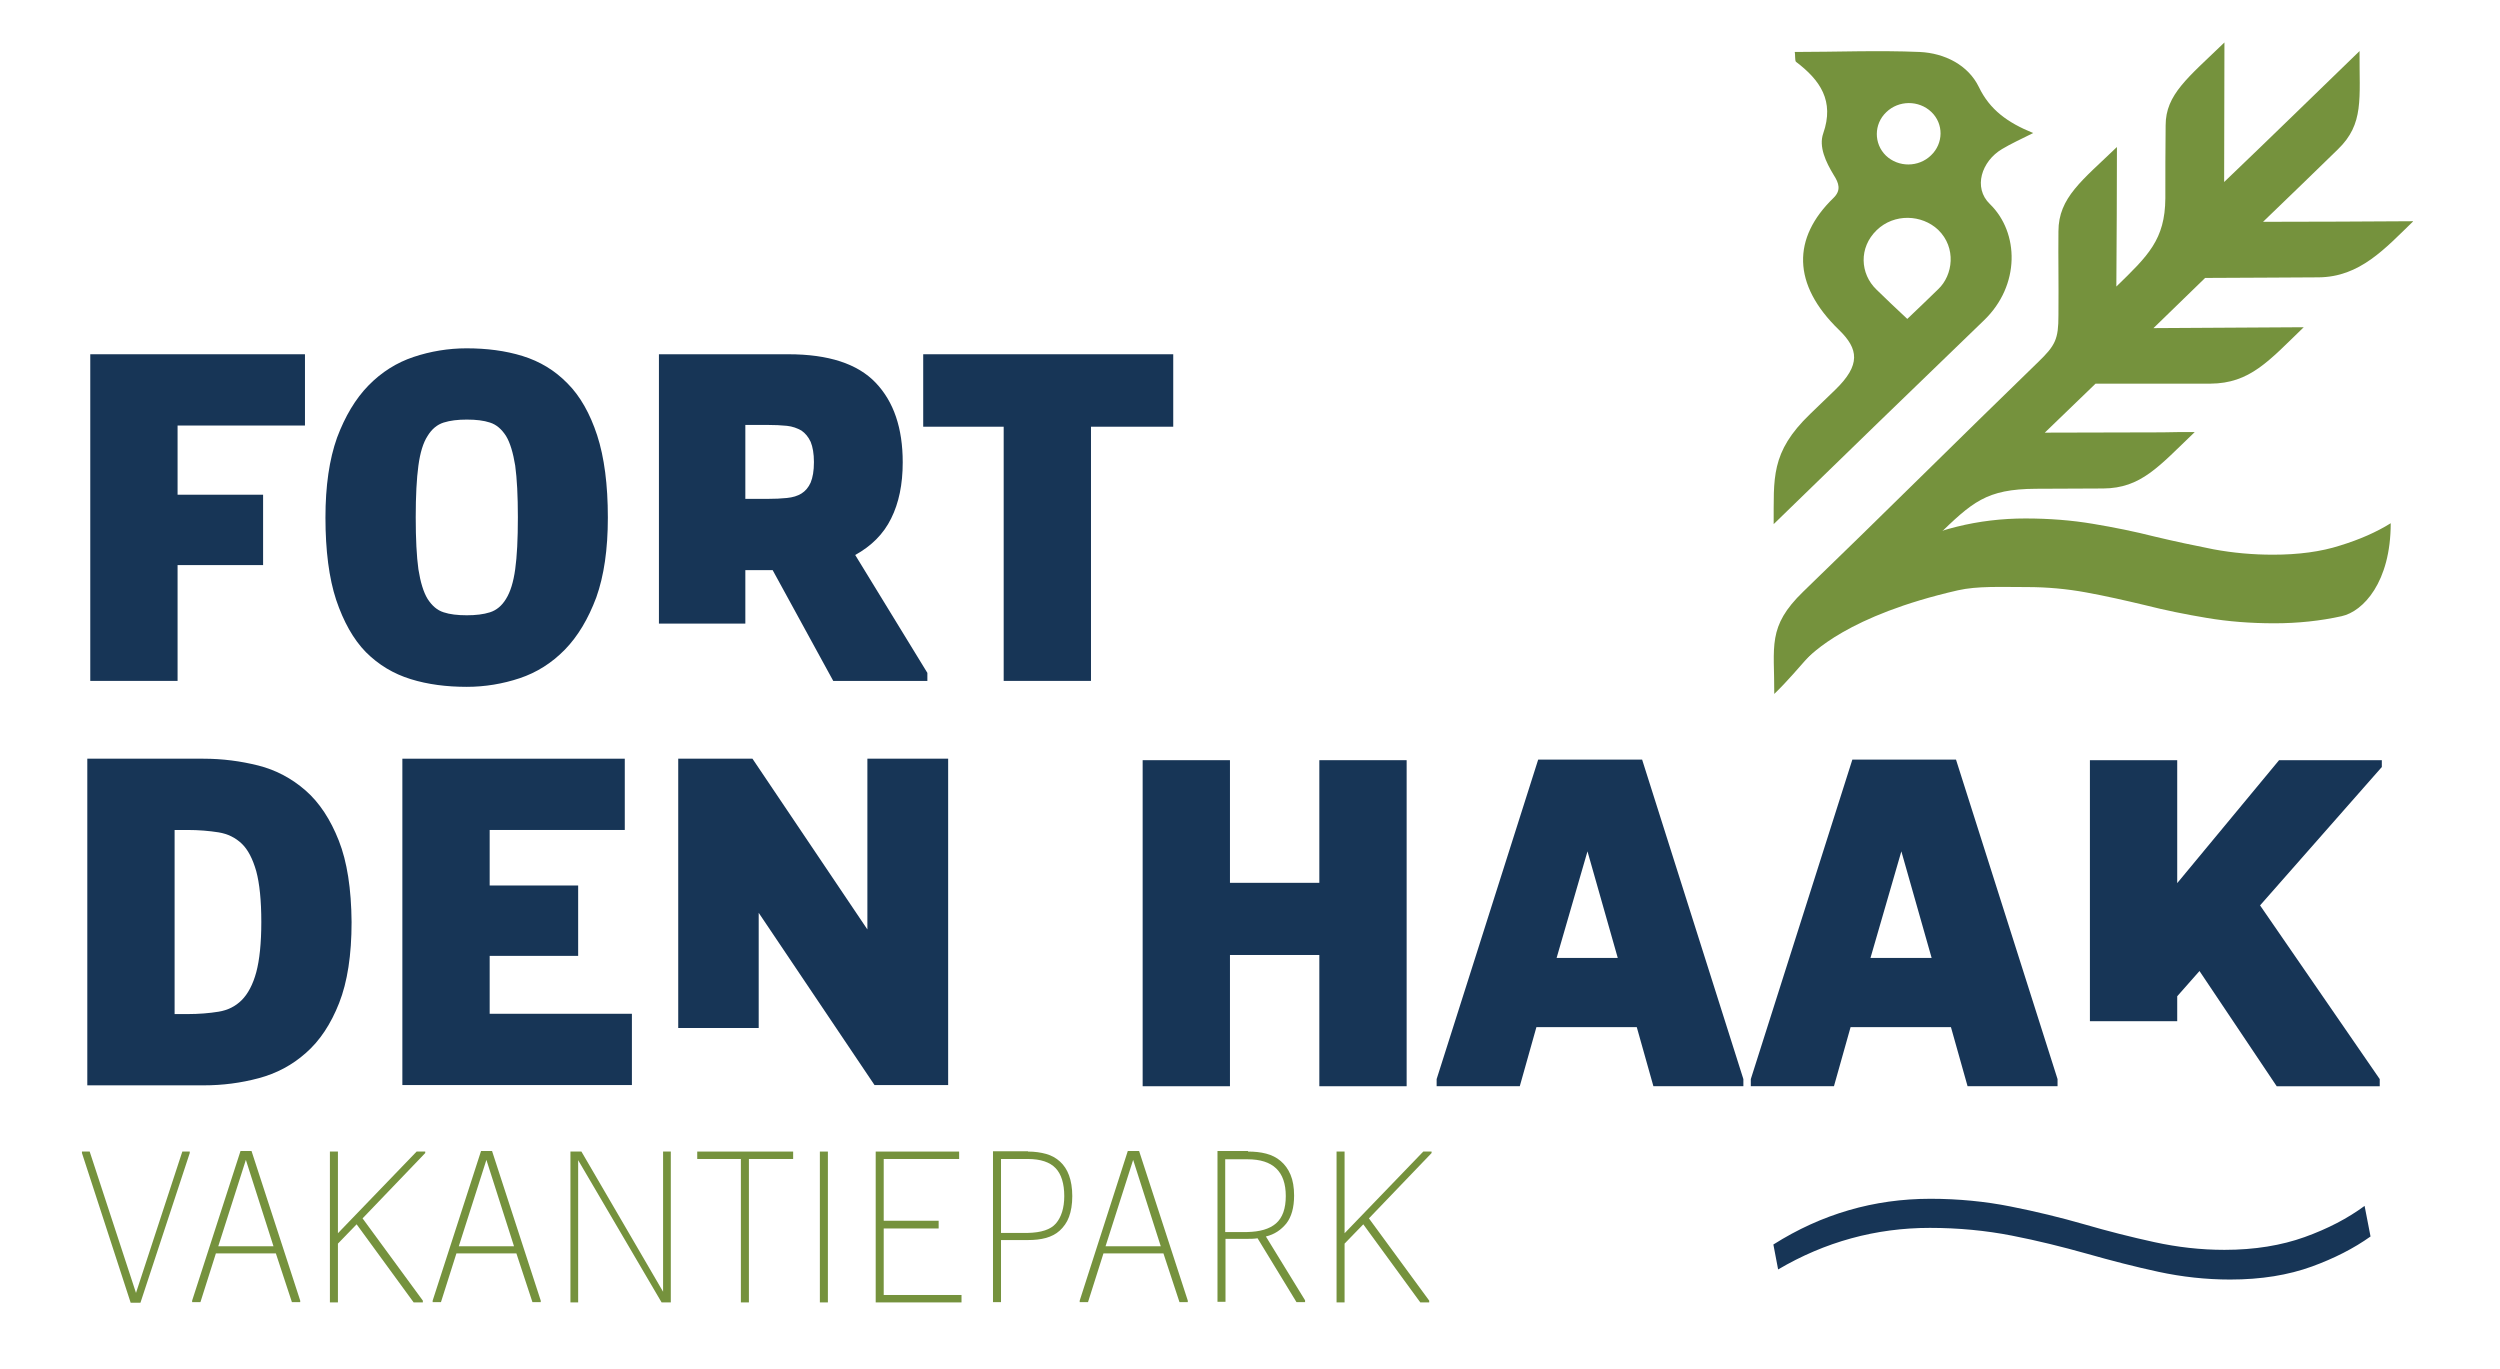
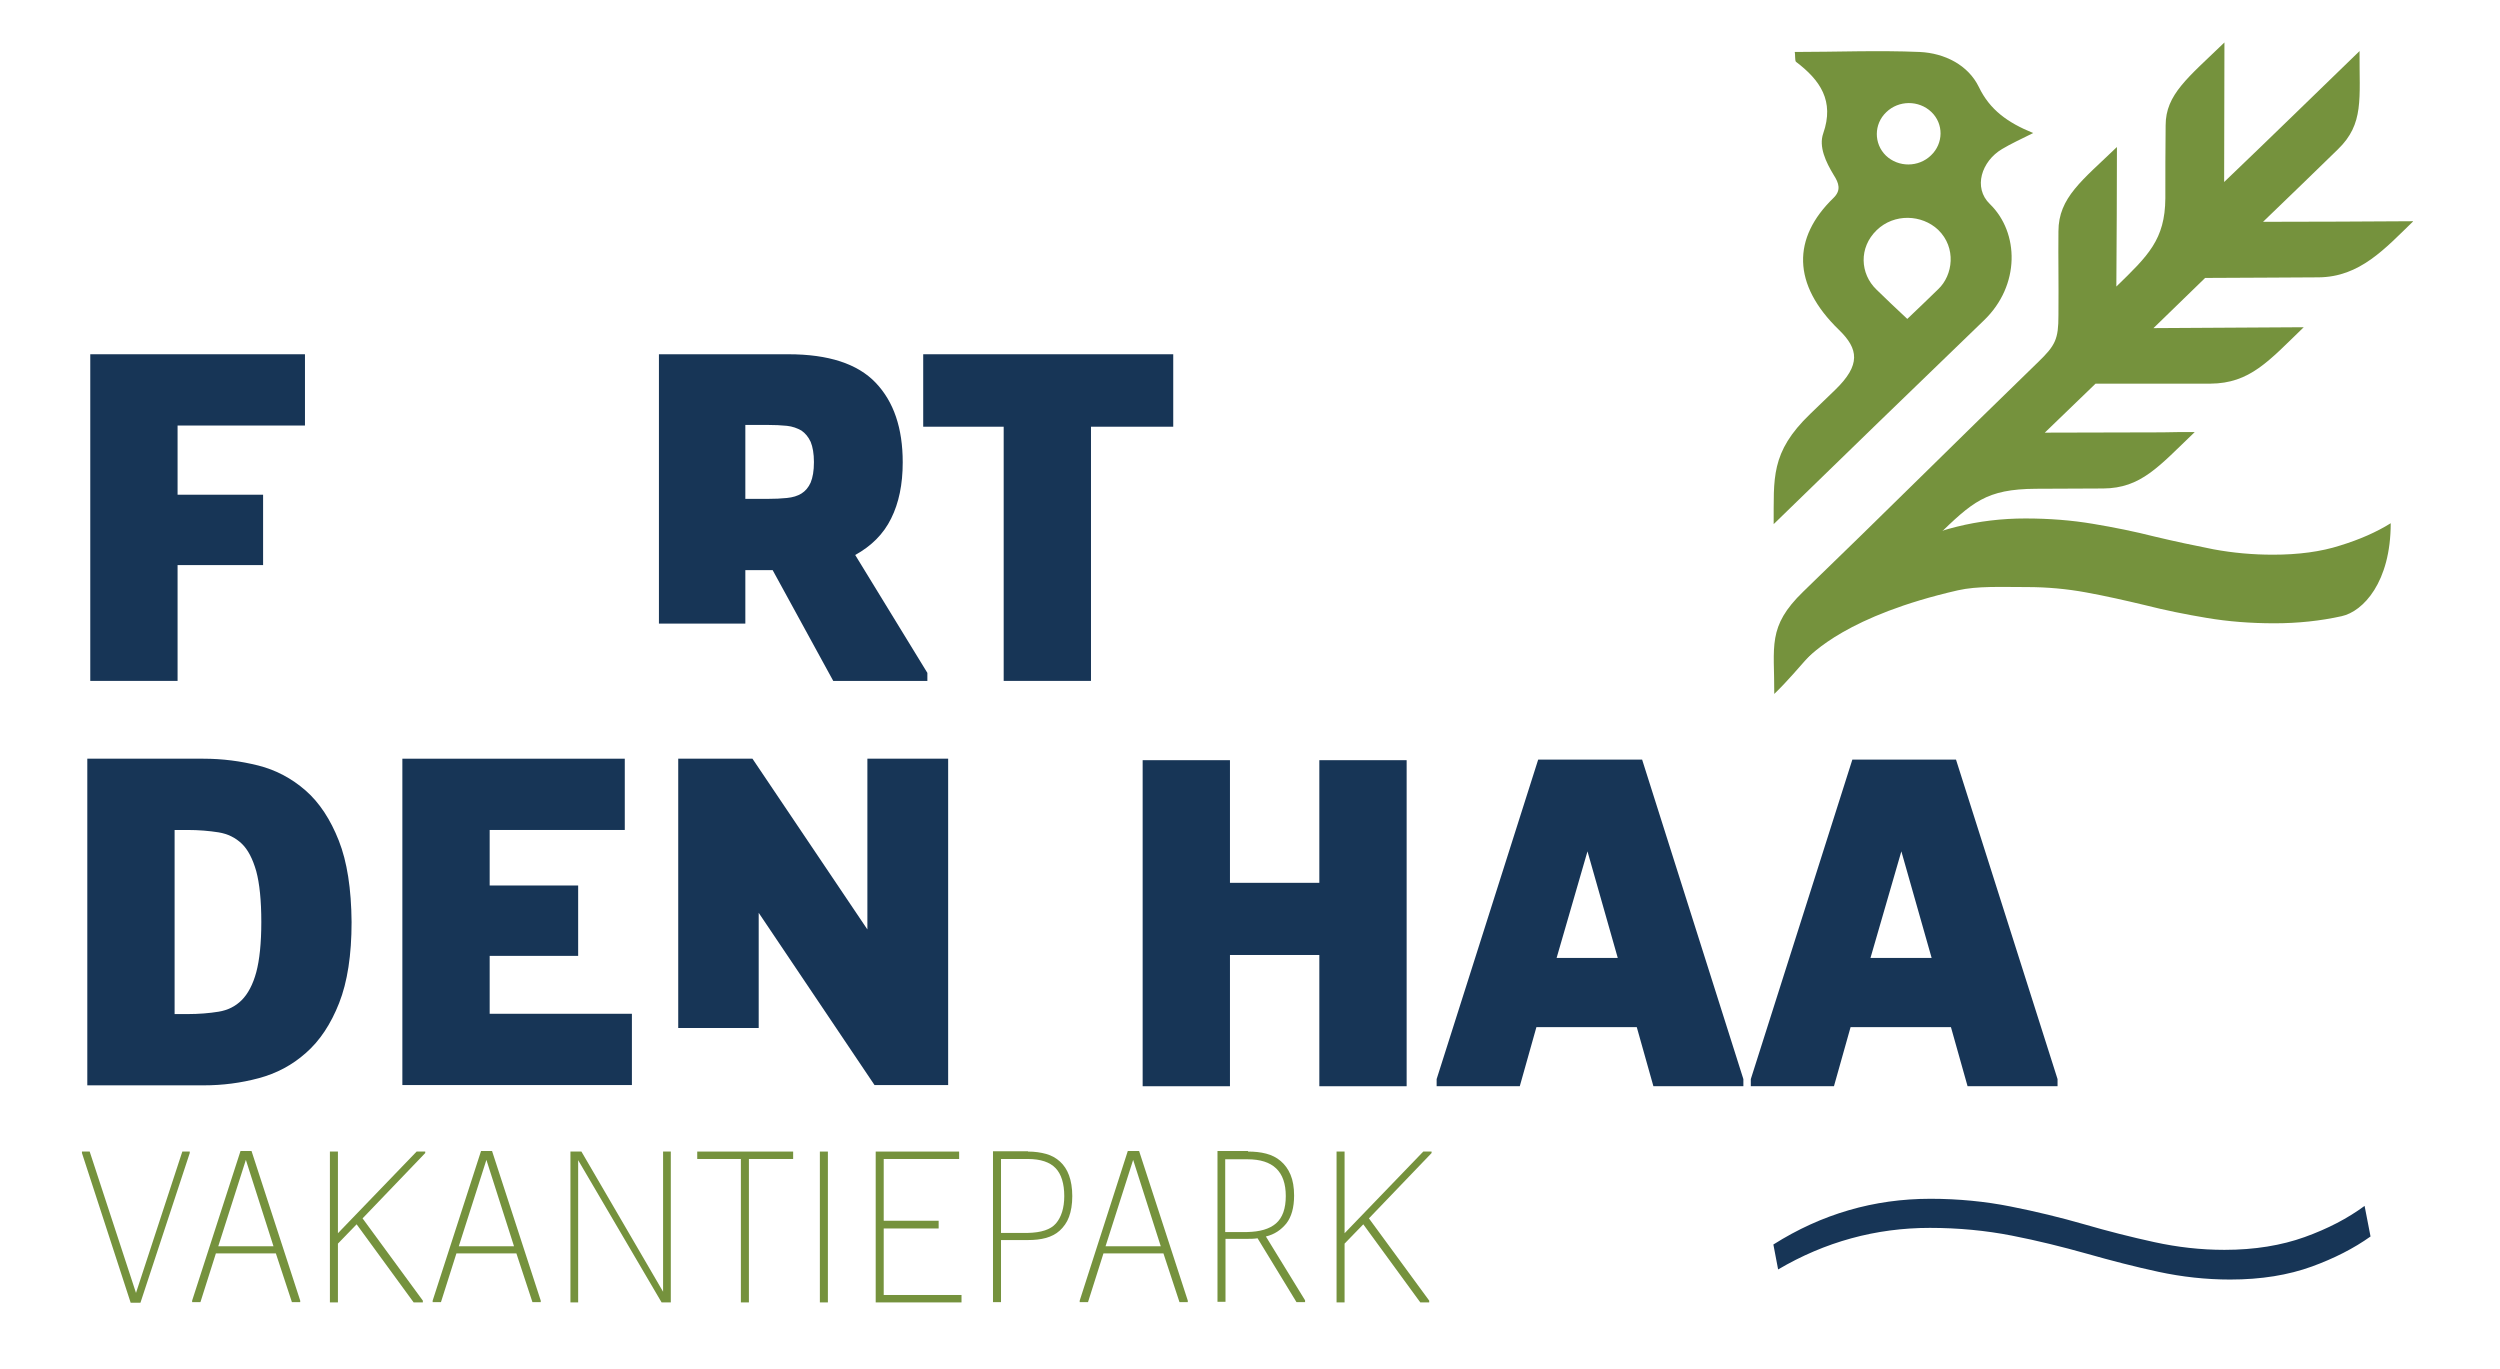
<svg xmlns="http://www.w3.org/2000/svg" xmlns:xlink="http://www.w3.org/1999/xlink" version="1.0" id="Laag_1" x="0px" y="0px" viewBox="0 0 841.9 460.9" style="enable-background:new 0 0 841.9 460.9;" xml:space="preserve">
  <style type="text/css">
	.st0{fill:#173556;}
	.st1{clip-path:url(#SVGID_2_);fill:#173556;}
	.st2{clip-path:url(#SVGID_4_);fill:#173556;}
	.st3{clip-path:url(#SVGID_6_);fill:#173556;}
	.st4{fill:#75923D;}
	.st5{clip-path:url(#SVGID_8_);fill:#75923D;}
	.st6{clip-path:url(#SVGID_10_);fill:#75923D;}
	.st7{clip-path:url(#SVGID_12_);fill:#75923D;}
	.st8{clip-path:url(#SVGID_12_);fill:#173556;}
</style>
  <polygon class="st0" points="59.8,190.3 88.6,190.3 88.6,166.6 59.8,166.6 59.8,143.3 102.7,143.3 102.7,119.3 30.4,119.3   30.4,229.3 59.8,229.3 " />
  <g>
    <defs>
-       <rect id="SVGID_1_" x="27.6" y="14.3" width="785" height="424.5" />
-     </defs>
+       </defs>
    <clipPath id="SVGID_2_">
      <use xlink:href="#SVGID_1_" style="overflow:visible;" />
    </clipPath>
-     <path class="st1" d="M140.9,156.8c0.6-4.4,1.6-7.7,3.1-10c1.4-2.3,3.2-3.8,5.4-4.5c2.2-0.7,4.8-1,7.8-1c3.1,0,5.7,0.3,7.8,1   c2.2,0.7,3.9,2.2,5.4,4.5c1.4,2.3,2.4,5.7,3.1,10c0.6,4.4,0.9,10.2,0.9,17.4c0,7.4-0.3,13.2-0.9,17.5c-0.6,4.3-1.6,7.6-3.1,10   c-1.4,2.3-3.2,3.8-5.4,4.5c-2.2,0.7-4.8,1-7.8,1c-3.1,0-5.7-0.3-7.8-1c-2.2-0.7-3.9-2.2-5.4-4.5c-1.4-2.3-2.4-5.6-3.1-10   c-0.6-4.3-0.9-10.2-0.9-17.5C140,167,140.3,161.2,140.9,156.8 M123.2,219.6c4.3,4.3,9.3,7.3,15.1,9.1c5.8,1.8,12.1,2.6,18.9,2.6   c6.1,0,12.1-1,17.8-2.9c5.7-1.9,10.8-5.1,15.2-9.6c4.4-4.5,7.9-10.4,10.6-17.6c2.6-7.3,3.9-16.2,3.9-26.9c0-11.1-1.2-20.3-3.6-27.7   c-2.4-7.3-5.7-13.2-10-17.5c-4.3-4.4-9.3-7.4-15.1-9.2c-5.8-1.8-12.1-2.6-18.9-2.6c-6.1,0-12.1,1-17.8,2.9   c-5.7,1.9-10.8,5.1-15.2,9.6c-4.4,4.5-7.9,10.4-10.6,17.6c-2.6,7.3-3.9,16.2-3.9,26.9c0,11.1,1.2,20.4,3.6,27.7   C115.7,209.4,119,215.3,123.2,219.6" />
  </g>
  <polygon class="st0" points="338,229.3 367.4,229.3 367.4,143.7 395.1,143.7 395.1,119.3 310.9,119.3 310.9,143.7 338,143.7 " />
  <g>
    <defs>
      <rect id="SVGID_3_" x="27.6" y="14.3" width="785" height="424.5" />
    </defs>
    <clipPath id="SVGID_4_">
      <use xlink:href="#SVGID_3_" style="overflow:visible;" />
    </clipPath>
    <path class="st2" d="M86.3,327.4c-1.1,4.1-2.8,7.3-4.9,9.4c-2.1,2.1-4.7,3.4-7.8,3.9c-3.1,0.5-6.6,0.8-10.5,0.8h-4.3v-62h4.3   c3.9,0,7.3,0.3,10.5,0.8c3.1,0.5,5.7,1.8,7.8,3.8c2.1,2,3.7,5.1,4.9,9.3c1.1,4.1,1.7,9.8,1.7,17.1C88,317.6,87.4,323.3,86.3,327.4    M114.1,283.1c-2.8-7.1-6.5-12.8-11.2-16.9c-4.7-4.1-10-6.9-15.9-8.4c-6-1.5-12.1-2.3-18.5-2.3H29.4v110h39.2   c6.4,0,12.5-0.8,18.5-2.4c6-1.6,11.3-4.4,15.9-8.5c4.7-4.1,8.4-9.7,11.2-16.8c2.8-7.1,4.2-16.2,4.2-27.3   C118.3,299.3,116.9,290.2,114.1,283.1" />
  </g>
  <polygon class="st0" points="210.4,279.5 210.4,255.5 135.5,255.5 135.5,365.4 212.8,365.4 212.8,341.4 164.9,341.4 164.9,321.9   194.7,321.9 194.7,298.2 164.9,298.2 164.9,279.5 " />
  <polygon class="st0" points="444.3,297.3 414.2,297.3 414.2,256 384.8,256 384.8,365.8 414.2,365.8 414.2,321.6 444.3,321.6   444.3,365.8 473.7,365.8 473.7,256 444.3,256 " />
  <path class="st0" d="M524.2,322.6l10.4-35.9l10.2,35.9H524.2z M518,255.8l-34.2,107.6v2.4h28l5.6-19.9h33.8l5.6,19.9h30.3v-2.4  L553,255.8H518z" />
  <path class="st0" d="M629.9,322.6l10.4-35.9l10.2,35.9H629.9z M623.8,255.8l-34.2,107.6v2.4h28l5.6-19.9h33.8l5.6,19.9h30.3v-2.4  l-34.2-107.6H623.8z" />
-   <polygon class="st0" points="802.1,256 767.5,256 733.2,297.4 733.2,256 703.8,256 703.8,343.9 733.2,343.9 733.2,335.5 740.7,327   766.7,365.8 801.4,365.8 801.4,363.4 761.1,304.9 802.1,258.3 " />
  <g>
    <defs>
      <rect id="SVGID_5_" x="27.6" y="14.3" width="785" height="424.5" />
    </defs>
    <clipPath id="SVGID_6_">
      <use xlink:href="#SVGID_5_" style="overflow:visible;" />
    </clipPath>
    <path class="st3" d="M251,143.1h7.5c2.4,0,4.5,0.1,6.5,0.3c1.9,0.2,3.5,0.8,4.9,1.6c1.3,0.9,2.3,2.1,3.1,3.8c0.7,1.7,1.1,4,1.1,6.8   c0,3-0.4,5.2-1.1,6.9c-0.7,1.6-1.8,2.9-3.1,3.7c-1.3,0.8-2.9,1.3-4.9,1.5c-1.9,0.2-4.1,0.3-6.5,0.3H251V143.1z M251,192h9.2   l20.4,37.3h31.7v-2.7l-24.3-39.7c5.4-3,9.5-7,12.1-12.3c2.6-5.2,3.9-11.5,3.9-18.9c0-11.5-3-20.4-9.1-26.8   c-6.1-6.4-15.9-9.6-29.4-9.6h-43.6v90.7H251V192z" />
  </g>
  <polygon class="st0" points="292.1,313 253.4,255.5 228.4,255.5 228.4,346.2 255.5,346.2 255.5,307.4 294.5,365.4 319.3,365.4   319.3,255.5 292.1,255.5 " />
  <polygon class="st4" points="61.4,387.8 45.8,435.4 30.2,387.8 27.6,387.8 27.6,388.3 44,438.7 47.3,438.7 63.9,388.3 63.9,387.8   " />
  <path class="st4" d="M82.8,390.6l9.3,29.1H73.5L82.8,390.6z M81,387.6L64.7,438v0.5h2.8l5.2-16.4h20.2l5.4,16.4h2.8V438l-16.4-50.4  H81z" />
  <polygon class="st4" points="140.3,387.8 113.8,415.3 113.8,387.8 111.1,387.8 111.1,438.6 113.8,438.6 113.8,418.8 120.1,412.3   139.3,438.6 142.4,438.6 142.4,438 122.1,410.3 143.2,388.3 143.2,387.8 " />
  <path class="st4" d="M163.8,390.6l9.3,29.1h-18.6L163.8,390.6z M162,387.6L145.7,438v0.5h2.8l5.2-16.4h20.2l5.4,16.4h2.8V438  l-16.4-50.4H162z" />
  <polygon class="st4" points="223.3,387.8 223.3,435 195.8,387.8 192.1,387.8 192.1,438.6 194.7,438.6 194.7,390.7 222.8,438.6   225.9,438.6 225.9,387.8 " />
  <polygon class="st4" points="234.8,387.8 234.8,390.3 249.5,390.3 249.5,438.6 252.2,438.6 252.2,390.3 267.1,390.3 267.1,387.8 " />
  <rect x="276.1" y="387.8" class="st4" width="2.7" height="50.8" />
  <polygon class="st4" points="294.9,387.8 294.9,438.6 323.8,438.6 323.8,436.1 297.6,436.1 297.6,413.7 316.1,413.7 316.1,411.1   297.6,411.1 297.6,390.3 323,390.3 323,387.8 " />
  <g>
    <defs>
      <rect id="SVGID_7_" x="27.6" y="14.3" width="785" height="424.5" />
    </defs>
    <clipPath id="SVGID_8_">
      <use xlink:href="#SVGID_7_" style="overflow:visible;" />
    </clipPath>
    <path class="st5" d="M355.6,412c1.8-2.1,2.8-5.2,2.8-9.2c0-4.2-1-7.4-2.9-9.4c-1.9-2-5-3.1-9.4-3.1h-9v24.9h9   C350.6,415.1,353.8,414.1,355.6,412 M346.2,387.8c2.3,0,4.3,0.3,6.1,0.8c1.8,0.5,3.4,1.4,4.7,2.6c1.3,1.2,2.3,2.7,3,4.6   c0.7,1.9,1.1,4.3,1.1,7c0,2.8-0.4,5.1-1.1,7c-0.7,1.9-1.8,3.4-3.1,4.6c-1.3,1.2-2.9,2-4.7,2.5c-1.8,0.5-3.8,0.7-6,0.7h-9.1v20.9   h-2.7v-50.8H346.2z" />
  </g>
  <path class="st4" d="M381.6,390.6l9.3,29.1h-18.6L381.6,390.6z M379.8,387.6L363.6,438v0.5h2.8l5.2-16.4h20.2l5.4,16.4h2.8V438  l-16.4-50.4H379.8z" />
  <g>
    <defs>
      <rect id="SVGID_9_" x="27.6" y="14.3" width="785" height="424.5" />
    </defs>
    <clipPath id="SVGID_10_">
      <use xlink:href="#SVGID_9_" style="overflow:visible;" />
    </clipPath>
    <path class="st6" d="M429.7,412c2.2-1.9,3.3-5,3.3-9.2c0-8.3-4.3-12.4-12.9-12.4h-7.5v24.5h7.4C424.3,414.8,427.5,413.9,429.7,412    M420.3,387.8c2.2,0,4.2,0.2,6.1,0.7c1.9,0.5,3.5,1.3,4.9,2.5c1.4,1.2,2.5,2.7,3.3,4.6c0.8,1.9,1.2,4.3,1.2,7   c0,4.1-0.9,7.2-2.6,9.4c-1.8,2.2-4,3.7-6.9,4.4l13.2,21.5v0.6h-2.9l-13.1-21.5c-1.2,0.2-2.5,0.2-3.8,0.2h-7v21.2H410v-50.8H420.3z" />
  </g>
  <polygon class="st4" points="479.3,387.8 452.8,415.3 452.8,387.8 450.1,387.8 450.1,438.6 452.8,438.6 452.8,418.8 459.1,412.3   478.3,438.6 481.3,438.6 481.3,438 461,410.3 482.1,388.3 482.1,387.8 " />
  <g>
    <defs>
      <rect id="SVGID_11_" x="27.6" y="14.3" width="785" height="424.5" />
    </defs>
    <clipPath id="SVGID_12_">
      <use xlink:href="#SVGID_11_" style="overflow:visible;" />
    </clipPath>
    <path class="st7" d="M794.1,22c0,1,0,1.7,0,2.3C794.1,23.7,794.1,22.9,794.1,22" />
    <path class="st7" d="M710.4,180.6c-18.5,0.1-38.8-0.1-58.1,0c11.9-11.5,16.5-15.9,33.3-16c0,0,16.9-0.1,22.7-0.1   c12.7-0.1,18.6-7.3,30.8-19c-4,0-7.6,0-10.9,0.1c-10.2,0-29.3,0.1-39.6,0.1c0,0,11.4-11,17.1-16.5l38.7,0   c13.3-0.1,19.6-7.6,31.4-19c-17.9,0.1-33.8,0.2-50.6,0.3l17.4-16.9c13.3-0.1,28.4-0.1,38.2-0.2c13.9-0.1,22.4-9.7,31.9-18.9   c-17.7,0.1-32,0.2-50.6,0.2c11.1-10.7,16.4-15.8,25.2-24.4c8.9-8.6,7.2-17,7.3-33.1c0,1.6-0.3,2-0.3,3.2c0,0.6,0,1.1,0,1.6   c0,1,0,1.7,0,2.3c0,0,0,0,0,0c0,1.7,0,1.7,0,0c0,0,0,0,0,0c0-0.6,0-1.4,0-2.3c0-0.5,0-1,0-1.6c0-1.2,0.3-1.6,0.3-3.2   c-15.7,15.2-29.5,28.7-45.6,44.1c0.1-16.2,0-31.7,0.1-47c-12.3,11.9-19.8,17.5-19.8,27.9c-0.1,10.3-0.1,14.3-0.1,24.6   c-0.1,13.9-5.8,19.3-16.5,29.7c0.1-17.8,0.2-30.4,0.2-47c-11.6,11.2-19.7,17-19.7,28.4c-0.1,9.8,0.1,15.9,0,28.3   c0,8-1,10.1-6.8,15.7c-26.2,25.4-53.4,52.5-79.1,77.3c-12.3,11.9-9.7,18.4-9.8,34.5c9.3-9,14-17.1,24.2-24   c23.7-16,56.6-22.2,23-10.2" />
    <path class="st7" d="M794.1,24.3C794.1,26,794.1,26,794.1,24.3" />
    <path class="st7" d="M794.1,22c0-0.5,0-1,0-1.6C794.1,20.9,794.1,21.5,794.1,22" />
    <path class="st7" d="M631.9,97.5c-5.5-5.3-6-14.1,0.1-20c5.9-5.7,15.2-5.3,20.7-0.1c6.2,6,5,15.3,0,20c-5.5,5.3-4.7,4.6-10.4,10   C637.6,103,635.7,101.2,631.9,97.5 M635.2,37.8c4.2-4.1,11-4.1,15.2-0.1c4.2,4,4.1,10.6-0.1,14.6c-4.2,4.1-11,4.1-15.2,0.1   C631,48.4,631,41.8,635.2,37.8 M668.1,107.9c12.3-11.8,11.9-29.6,2-39.2c-5.7-5.5-2.8-14.4,4.1-18.5c3-1.8,6.3-3.3,10.5-5.4   c-8.6-3.5-14.6-7.8-18.3-15.5c-3.6-7.4-11.5-11.4-19.9-11.8c-14.1-0.6-28.2,0-42.1,0c0.2,0.6,0,2.9,0.4,3.3   c8.2,6.2,13,13.2,9.2,24.1c-1.6,4.5,0.9,9.7,3.5,14c1.8,2.8,2.6,5.2-0.1,7.8c-13.8,13.4-14,29,1.9,44.4c6.6,6.4,7.4,11.8-1.3,20.2   c-2.7,2.6-5.2,5-8.4,8.1c-13.5,13-12.2,21.7-12.3,37.1C621.3,153.1,644.7,130.5,668.1,107.9" />
    <path class="st7" d="M805.1,176.2c0,19.9-9.3,29.7-16.5,31.3c-7.2,1.6-14.8,2.4-22.7,2.4c-8,0-15.6-0.6-22.7-1.8   c-7.2-1.2-14.1-2.6-20.8-4.3c-6.7-1.6-13.3-3.1-19.9-4.3c-6.5-1.2-13.2-1.8-19.9-1.8c-8.9,0-16.7-0.4-23.3,1.1   c-37.1,8.5-49,21.2-51.6,23.7l29.9-36.9c13.7-7.3,28.6-11,44.5-11c8,0,15.6,0.6,22.7,1.8c7.2,1.2,14.1,2.6,20.8,4.3   c6.7,1.6,13.3,3,19.9,4.3c6.5,1.2,13.2,1.8,19.9,1.8c8.6,0,16.2-1,22.7-3.1C794.6,181.7,800.3,179.2,805.1,176.2" />
    <path class="st8" d="M798.3,416.4l-2-10.3c-5.7,4.2-12.4,7.7-20.2,10.5c-7.8,2.8-16.8,4.3-27,4.3c-8,0-15.8-0.9-23.6-2.6   c-7.8-1.7-15.7-3.7-23.6-6c-8-2.3-16.2-4.3-24.8-6c-8.5-1.7-17.6-2.6-27-2.6c-19,0-36.6,5.1-52.9,15.4l1.6,8.4   c15.8-9.3,32.9-14,51.1-14c9.7,0,18.9,0.9,27.6,2.6c8.7,1.7,17.1,3.8,25.3,6.1c8.1,2.3,16.2,4.4,24.1,6.1c7.9,1.7,16,2.6,24.1,2.6   c10.5,0,19.6-1.5,27.6-4.4C786,423.8,792.7,420.4,798.3,416.4" />
  </g>
</svg>